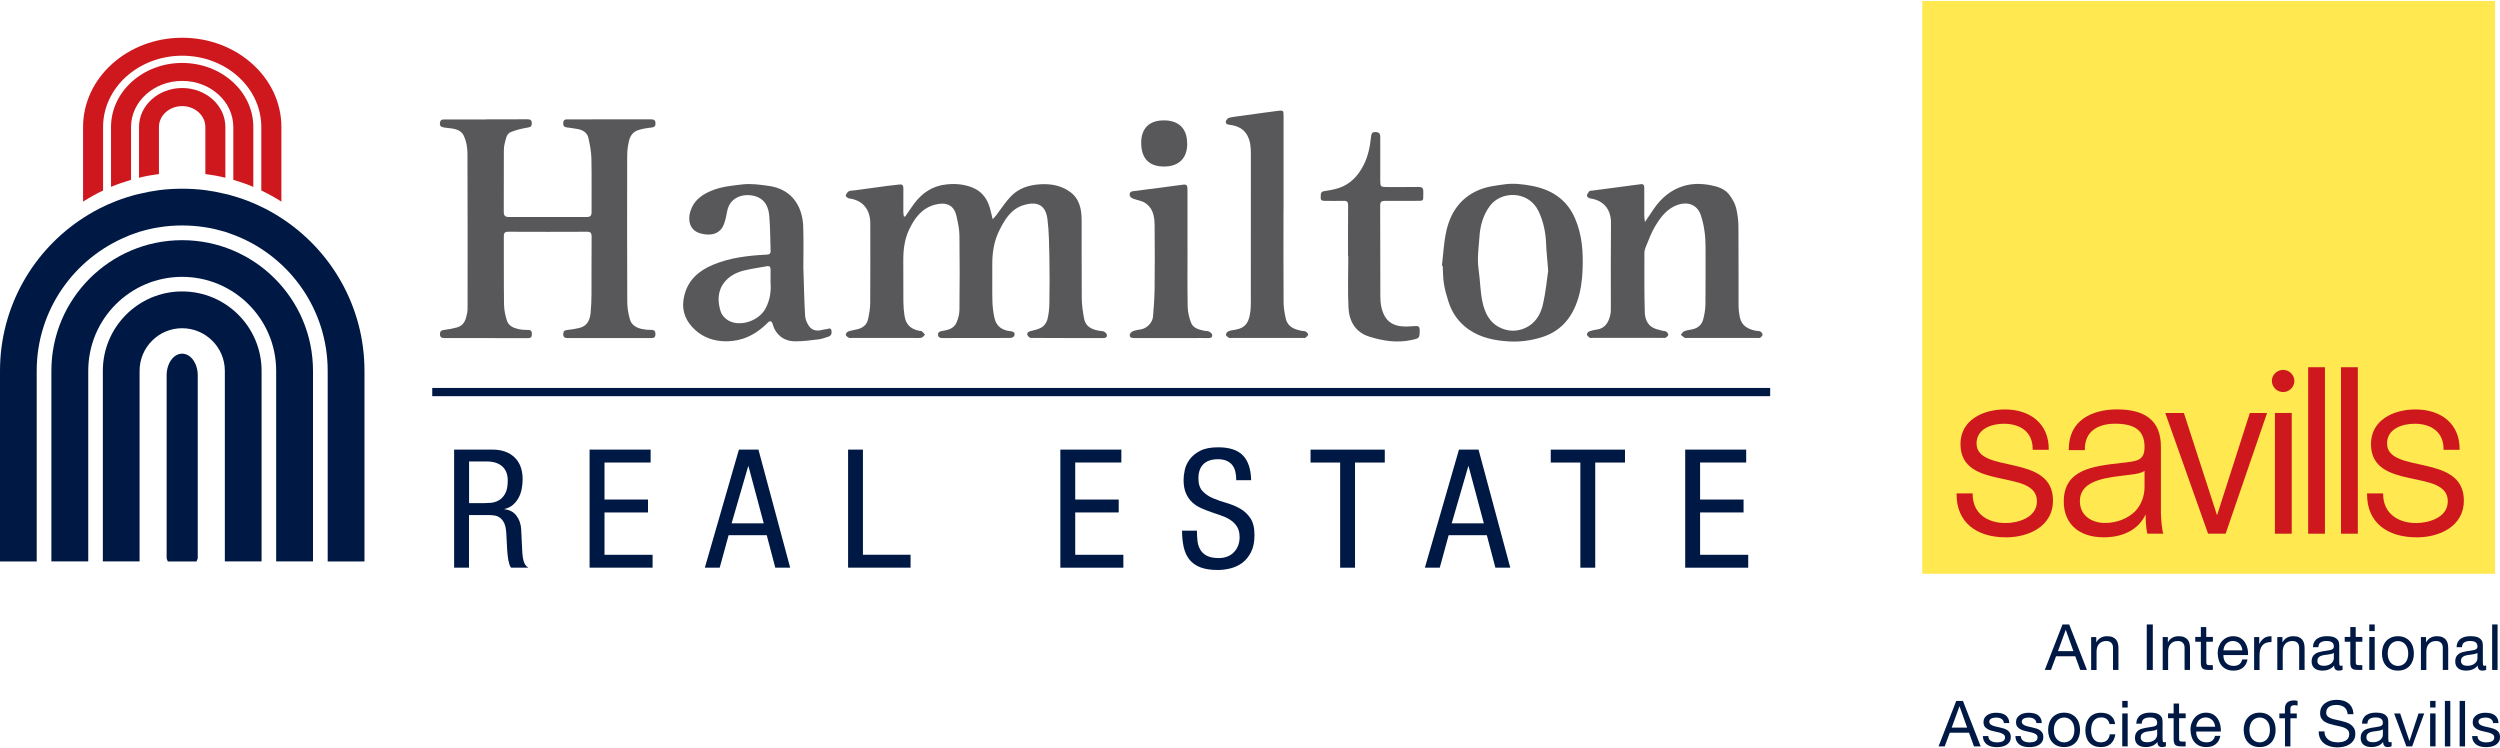
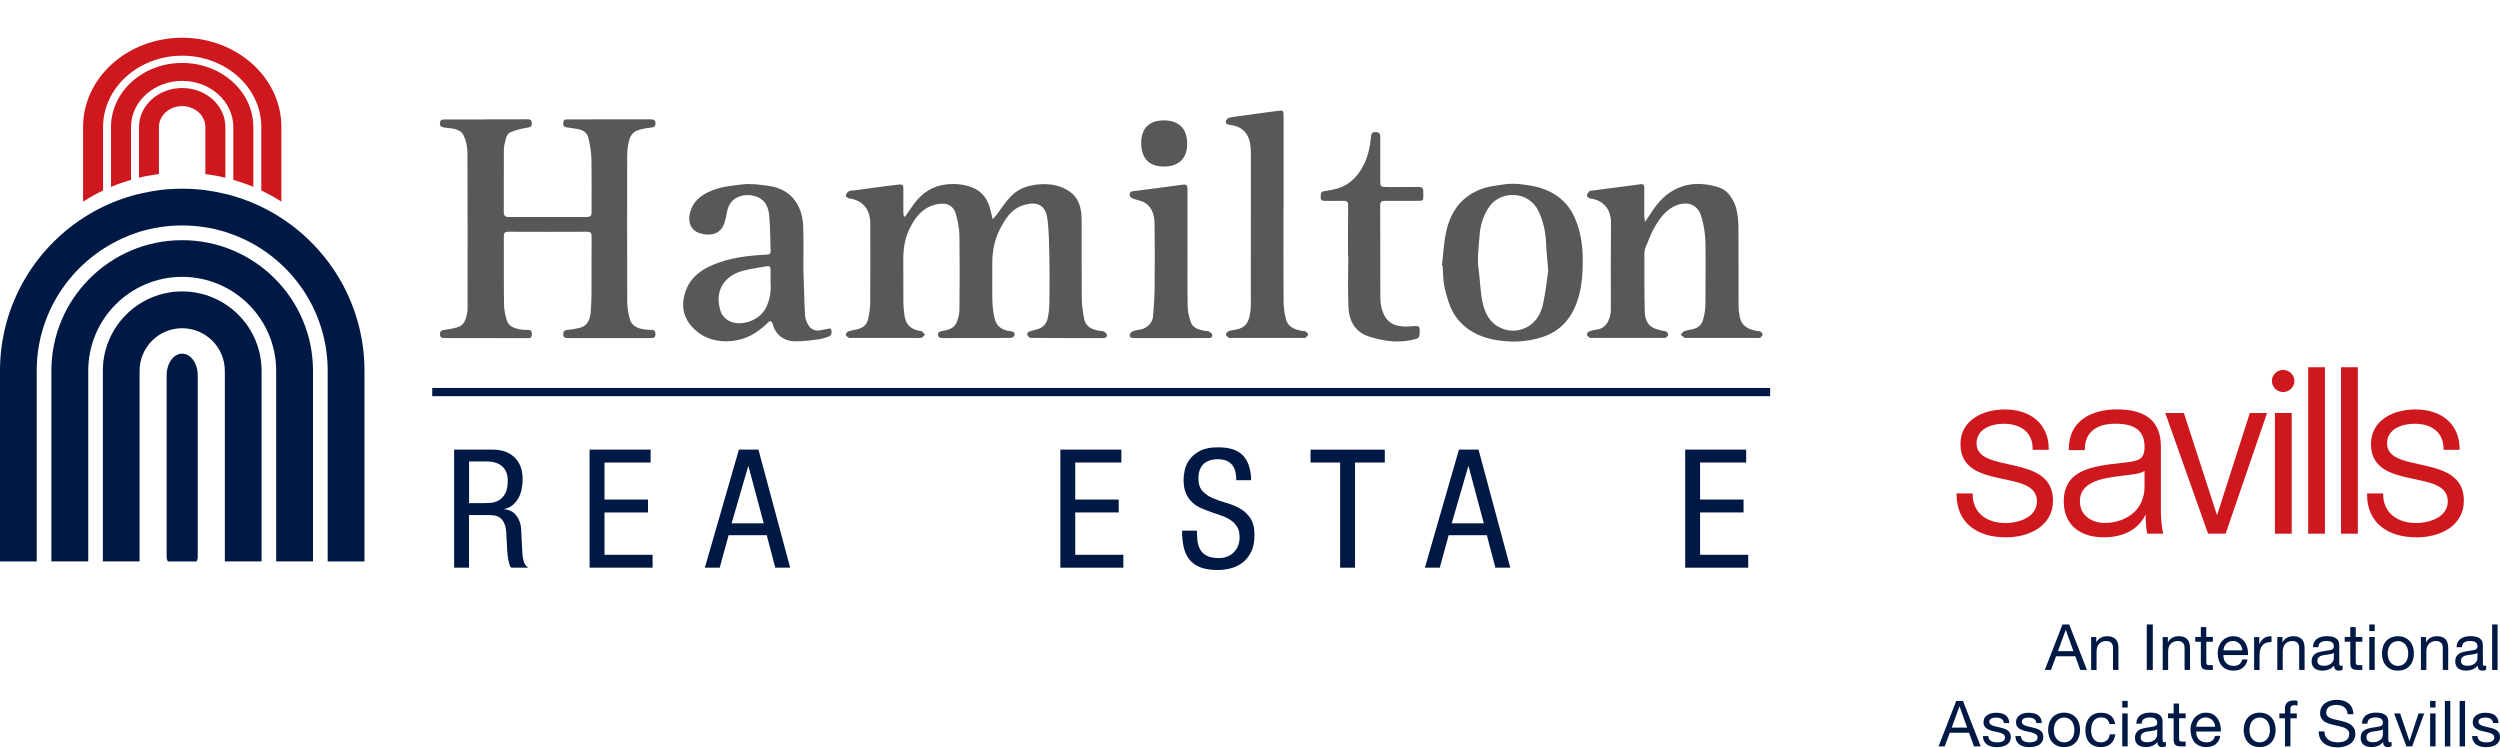
<svg xmlns="http://www.w3.org/2000/svg" id="Layer_2" viewBox="0 0 608.22 181.6" width="608" height="182">
  <defs>
    <style>.cls-1{fill:#001844;}.cls-2{fill:#ffe850;}.cls-3{fill:#ce181e;}.cls-4{fill:#58585a;fill-rule:evenodd;}</style>
  </defs>
  <g id="Layer_1-2">
-     <rect class="cls-2" x="467.66" width="139.36" height="139.36" />
    <path class="cls-3" d="m487.97,130.49c-7.12,0-11.96-3.65-11.96-10.43v-.26h3.91v.17c0,4.44,3.21,7.05,8.08,7.05,2.61,0,7.56-1.13,7.56-5.3,0-8.09-18.6-2.35-18.6-13.91,0-5.82,5.43-8.43,10.81-8.43,6.35,0,10.66,3.65,10.66,9.56v.26h-3.91v-.26c0-3.82-2.69-6.08-7.04-6.08-3.04,0-6.61,1.3-6.61,4.78,0,7.56,18.6,2.26,18.6,13.91,0,6.17-5.77,8.95-11.51,8.95Z" />
    <path class="cls-3" d="m522.43,129.61c-.43-1.56-.43-4.69-.43-4.69-1.48,3.22-4.87,5.57-10.17,5.57-6.09,0-9.74-3.31-9.74-8.7,0-7.82,7.04-8.6,13.91-9.38l1.48-.17c2.78-.35,4.26-.7,4.26-3.74,0-3.91-2.26-5.65-7.13-5.65-4.09,0-7.39,1.74-7.39,6.17v.26h-3.91v-.26c0-6.87,5.48-9.65,11.74-9.65,6.78,0,10.67,2.7,10.67,9.04v15.99c0,1.39.25,4.35.59,5.21h-3.88Zm-.69-15.3c-.61.52-2.09.78-2.87.87l-2.78.35c-5.22.61-10.08,1.66-10.08,6.17,0,3.74,3.21,5.3,6.08,5.3s5.56-1.04,7.39-2.87c1.48-1.56,2.26-3.65,2.26-5.91v-3.91Z" />
    <polygon class="cls-3" points="541.47 129.61 537.2 129.61 526.78 100.24 531.31 100.24 539.38 125.13 547.36 100.24 551.2 100.24 551.55 100.24 541.47 129.61" />
    <path class="cls-3" d="m558.2,92.5c0-1.55-1.28-2.74-2.74-2.74s-2.74,1.19-2.74,2.65c0,1.55,1.28,2.74,2.74,2.74s2.74-1.18,2.74-2.74v.09Z" />
    <polygon class="cls-3" points="553.46 129.61 553.46 100.24 557.29 100.24 557.55 100.24 557.55 129.61 553.46 129.61" />
    <polygon class="cls-3" points="561.55 129.61 561.55 89.11 565.37 89.11 565.63 89.11 565.63 129.61 561.55 129.61" />
    <polygon class="cls-3" points="569.54 129.61 569.54 89.11 573.37 89.11 573.63 89.11 573.63 129.61 569.54 129.61" />
    <path class="cls-3" d="m587.93,130.49c-7.21,0-12.05-3.65-12.05-10.43v-.26h3.91v.17c0,4.44,3.3,7.05,8.08,7.05,2.61,0,7.65-1.13,7.65-5.3,0-8.09-18.69-2.35-18.69-13.91,0-5.82,5.43-8.43,10.81-8.43,6.43,0,10.75,3.65,10.75,9.56v.26h-3.91v-.26c0-3.82-2.7-6.08-7.04-6.08-3.13,0-6.7,1.3-6.7,4.78,0,7.56,18.69,2.26,18.69,13.91,0,6.17-5.77,8.95-11.5,8.95Z" />
    <path class="cls-3" d="m25.08,30.66c0-9.57,8.62-17.34,19.25-17.34s19.24,7.77,19.24,17.34v15.45c1.7.81,3.32,1.71,4.89,2.71v-18.15c0-11.99-10.81-21.72-24.13-21.72s-24.12,9.73-24.12,21.72v18.15c1.56-.99,3.18-1.9,4.87-2.71v-15.45Z" />
    <path class="cls-3" d="m44.33,21.18c-5.8,0-10.51,4.25-10.51,9.47v12.36c1.59-.4,3.19-.69,4.85-.9v-11.46c0-2.79,2.54-5.07,5.65-5.07s5.64,2.29,5.64,5.07v11.46c1.66.21,3.28.5,4.87.9v-12.36c0-5.22-4.71-9.47-10.51-9.47Z" />
    <path class="cls-3" d="m61.63,30.66c0-8.6-7.75-15.58-17.31-15.58s-17.31,6.99-17.31,15.58h0v14.57c1.57-.66,3.19-1.22,4.87-1.71v-12.86h0c0-6.18,5.57-11.21,12.44-11.21s12.44,5.02,12.44,11.21h0v12.86c1.67.49,3.3,1.05,4.87,1.71v-14.57h0Z" />
    <path class="cls-1" d="m44.31,70.67c-10.63,0-19.29,8.65-19.29,19.31v46.37h8.94v-46.37c0-5.72,4.65-10.36,10.35-10.36s10.39,4.64,10.39,10.36v46.37h8.94v-46.37c0-10.67-8.67-19.31-19.33-19.31Z" />
    <path class="cls-1" d="m44.31,58.2c-17.53,0-31.81,14.23-31.81,31.78h0v46.37h8.97v-46.37h0c0-12.63,10.23-22.86,22.84-22.86s22.88,10.24,22.88,22.86h0v46.37h8.96v-46.37h0c0-17.56-14.27-31.78-31.85-31.78Z" />
    <path class="cls-1" d="m68.22,52.67c-1.55-.99-3.16-1.91-4.83-2.68-.63-.3-1.25-.6-1.92-.87-1.57-.67-3.17-1.22-4.81-1.69-.63-.21-1.27-.37-1.91-.5-1.58-.38-3.17-.69-4.82-.91-1.84-.23-3.72-.34-5.62-.34s-3.73.11-5.58.34c-1.64.22-3.24.53-4.82.91-.65.14-1.27.29-1.93.5-1.63.47-3.24,1.02-4.79,1.69-.69.27-1.3.56-1.94.87-1.67.77-3.27,1.69-4.82,2.68C8.16,60.54,0,74.32,0,89.99v46.37h8.93v-46.37c0-14.82,9.15-27.5,22.12-32.77.29-.16.59-.25.93-.38.64-.25,1.28-.45,1.93-.68,1.58-.46,3.18-.86,4.82-1.1,1.83-.3,3.71-.44,5.58-.44s3.79.14,5.62.44c1.65.24,3.24.64,4.82,1.1.64.23,1.28.43,1.91.68.31.13.67.22.99.38,12.94,5.26,22.07,17.94,22.07,32.77v46.37h8.95v-46.37c0-15.67-8.16-29.45-20.45-37.32Z" />
    <path class="cls-1" d="m48.11,135.46v-44.37c0-2.92-1.7-5.28-3.8-5.28s-3.77,2.36-3.77,5.28v44.37c0,.36.23.56.26.9h7.03c.06-.33.28-.54.28-.9Z" />
    <path class="cls-4" d="m288.83,34.67c.05,3.68-2.14,5.56-5.47,5.61-3.74.06-5.64-1.9-5.72-5.54-.08-3.74,1.95-5.69,5.52-5.69s5.66,1.96,5.66,5.61" />
    <path class="cls-4" d="m118.29,28.8c3.34,0,6.68.02,10.02-.02.79,0,1.07.27,1.07,1.01,0,.69-.27.89-.98,1.01-1.39.23-2.8.56-4.1,1.09-1.2.49-1.24,1.84-1.54,2.92-.15.56-.18,1.16-.18,1.75-.01,4.91.01,9.82-.02,14.73,0,.95.32,1.27,1.24,1.27,6.32-.02,12.64-.02,18.96,0,.84,0,1.16-.31,1.16-1.16-.02-4.35.05-8.71-.04-13.06-.04-1.67-.36-3.36-.73-5-.29-1.31-1.34-1.95-2.62-2.18-.9-.16-1.8-.3-2.71-.41-.57-.07-.81-.37-.8-.91,0-.53.11-1,.78-1.02.23,0,.46-.01.69-.01,6.61,0,13.23,0,19.84-.01.72,0,1.12.17,1.14.96.02.76-.33.98-1.07,1.05-1.07.11-2.14.29-3.16.62-1.89.62-2.23,2.33-2.49,4-.15.96-.17,1.95-.17,2.93-.01,11.59-.03,23.18.02,34.77,0,1.45.25,2.95.65,4.35.38,1.36,1.58,2.05,2.93,2.33.76.16,1.55.23,2.33.22.79,0,.94.42.95,1.05,0,.65-.29.94-.96.94-2.33-.02-4.65,0-6.97,0-4.42,0-8.84,0-13.26,0-.68,0-1.27-.06-1.25-.96.02-.62.24-.94.92-1.01,1.03-.1,2.07-.26,3.07-.51,1.88-.48,2.51-1.96,2.68-3.69.14-1.5.2-3,.21-4.5.02-4.68-.01-9.36.03-14.04,0-.85-.24-1.16-1.11-1.16-6.38.03-12.77.03-19.15,0-.87,0-1.11.31-1.1,1.15.03,5.53-.03,11.07.05,16.6.02,1.29.31,2.6.69,3.83.41,1.32,1.61,1.84,2.86,2.11.76.16,1.56.22,2.34.2.76-.01.87.42.88.99.02.6-.13,1-.87,1-6.81-.01-13.62-.01-20.43-.01-.65,0-1.07-.22-1.06-.96,0-.69.32-.95,1.01-1.02,1.06-.12,2.11-.34,3.14-.61,1.8-.47,2.17-2.01,2.47-3.54.12-.6.1-1.24.1-1.86,0-12.31.03-24.62-.03-36.93,0-1.43-.27-2.98-.87-4.26-.88-1.9-2.96-1.77-4.72-2.03-.95-.14-1.24-.45-1.07-1.31.15-.74.71-.66,1.23-.66,3.05,0,6.09,0,9.14,0h.88Z" />
    <path class="cls-4" d="m220.19,52.5c.73-1.06,1.43-2.14,2.2-3.17,1.95-2.63,4.45-4.32,7.8-4.69,2.22-.25,4.36-.06,6.42.77,1.99.8,3.3,2.32,4.01,4.31.37,1.03.56,2.11.89,3.39.35-.4.64-.69.9-1.03,1.19-1.55,2.24-3.24,3.6-4.62,1.85-1.88,4.27-2.67,6.91-2.85,2.62-.18,5.09.23,7.26,1.73,2.44,1.68,2.96,4.27,2.97,7.01.03,6.35-.03,12.7.03,19.05.02,1.65.27,3.32.58,4.95.37,1.93,1.92,2.58,3.65,2.89.38.07.82.03,1.15.19.31.15.67.48.73.79.1.53-.26.8-.84.8-5.89-.01-11.79,0-17.68-.04-.28,0-.7-.4-.81-.7-.18-.52.17-.79.71-.94.97-.26,2.01-.45,2.83-.97.62-.4,1.15-1.2,1.33-1.93.32-1.29.46-2.65.47-3.98.06-3.77.08-7.53,0-11.29-.06-3.04-.09-6.09-.47-9.09-.43-3.38-2.42-4.44-5.82-3.4-3.06.93-4.59,3.53-5.91,6.2-1.34,2.7-1.73,5.59-1.69,8.57.04,2.88-.05,5.76.03,8.64.04,1.37.21,2.74.51,4.07.46,2.05,1.94,3.01,3.96,3.2.78.07,1.12.46.83,1.15-.12.26-.65.48-1,.48-4.78.03-9.56.02-14.34.02h-2.16c-.55,0-.99-.15-1.03-.79-.04-.65.42-.82.94-.91,1.45-.24,2.92-.57,3.56-2.06.42-.96.7-2.07.71-3.11.07-6.02.08-12.05,0-18.07-.02-1.61-.38-3.23-.74-4.81-.67-2.92-2.88-3.34-5.33-2.66-3.13.88-4.85,3.25-6.16,6.01-1.14,2.39-1.44,4.93-1.43,7.54.03,3.34-.01,6.68.02,10.02.01,1.11.1,2.22.26,3.32.31,2.16,1.42,3.3,3.56,3.76.22.04.51,0,.67.12.29.23.52.54.77.82-.3.27-.57.71-.9.76-.77.11-1.57.03-2.35.03h-14.53c-.26,0-.57.08-.77-.04-.3-.17-.7-.46-.72-.73-.02-.26.32-.71.6-.8.74-.26,1.52-.35,2.28-.55,1.3-.33,2.26-1.1,2.54-2.44.27-1.26.51-2.57.52-3.86.05-6.48.03-12.96.02-19.45,0-3.28-1.74-5.62-5.14-6.06-.32-.04-.87-.51-.83-.67.09-.4.38-.87.74-1.07.4-.22.95-.16,1.43-.23,2.69-.37,5.37-.74,8.06-1.1.97-.13,1.95-.22,2.92-.33.74-.08.87.39.87.98,0,1.9-.02,3.8-.01,5.69,0,.37.08.74.12,1.11.09.01.19.02.28.03" />
    <path class="cls-4" d="m400.18,53.8c.87-1.28,1.54-2.3,2.23-3.31,1.77-2.54,4.04-4.48,7-5.42,2.2-.7,4.47-.68,6.75-.25,1.8.35,3.52.9,4.64,2.43.68.93,1.29,2,1.57,3.09.38,1.51.56,3.1.57,4.66.06,6.35,0,12.7.03,19.05,0,.94.11,1.9.29,2.83.43,2.19,2.07,3.02,4.06,3.38.32.06.7,0,.96.16.25.15.54.52.53.77-.01.27-.33.56-.58.76-.12.1-.38.03-.57.03-5.76,0-11.53,0-17.28,0-.16,0-.37.06-.49-.02-.34-.21-.66-.48-.98-.73.27-.3.49-.74.82-.87.67-.26,1.39-.34,2.1-.5,1.29-.29,2.19-1.1,2.52-2.34.32-1.18.54-2.43.56-3.65.06-4.65.02-9.3.03-13.95,0-2.66-.31-5.27-1.16-7.82-.87-2.58-3.2-3.3-5.53-2.53-2.64.88-4.24,3.01-5.59,5.26-.94,1.57-1.56,3.34-2.28,5.05-.2.47-.32,1.01-.32,1.52,0,4.75-.04,9.49.09,14.24.04,1.49.5,3.03,1.98,3.84.69.38,1.52.52,2.3.75.31.09.7.04.94.21.25.17.53.55.5.8-.03.26-.39.52-.66.7-.14.09-.38.03-.58.03h-17.28c-.19,0-.45.07-.58-.03-.28-.21-.64-.48-.7-.78-.04-.22.29-.67.54-.76.64-.24,1.32-.38,1.99-.48,2.04-.29,2.88-2.03,3.2-3.73.11-.57.1-1.17.1-1.76,0-6.81-.04-13.62.03-20.43.03-3.16-1.68-5.51-5.1-5.96-.29-.04-.78-.45-.76-.66.04-.39.33-.78.6-1.1.11-.14.43-.11.66-.14,3.95-.52,7.9-1.02,11.84-1.56.82-.11.86.4.86.95,0,2.26-.02,4.52,0,6.78,0,.38.09.77.17,1.45" />
    <path class="cls-4" d="m195.44,64.62c.15,4.67.22,8.31.43,11.93.05.86.43,1.8.93,2.52.67.97,1.75,1.3,2.95,1.02.44-.1.9-.2,1.35-.25.43-.05,1.02-.47,1.18.34.13.67-.02,1.27-.76,1.5-.81.26-1.62.56-2.45.66-1.85.23-3.71.47-5.56.47-2.24,0-4.04-.97-5.11-3.04-.19-.37-.28-.79-.42-1.19-.27-.75-.65-.86-1.2-.3-1.75,1.77-3.78,3.18-6.13,3.92-1.53.48-3.23.68-4.83.58-2.88-.18-5.45-1.29-7.44-3.48-1.97-2.17-2.6-4.66-1.92-7.52.9-3.87,3.49-6.11,6.99-7.59,4.16-1.75,8.56-2.24,13-2.47.69-.04,1.05-.17,1.03-.92-.1-2.81-.08-5.63-.32-8.42-.15-1.89-.8-3.73-2.69-4.6-2.56-1.18-6.88-.62-7.58,3.48-.17,1-.39,2-.73,2.95-.9,2.55-3.29,3.04-5.78,2.34-3.1-.88-3.14-4.07-2.02-6.39.98-2.04,2.79-3.21,4.84-4.04,2.36-.96,4.84-1.18,7.35-1.48,2.23-.26,4.37.06,6.51.36,2.6.37,4.97,1.53,6.51,3.79,1.22,1.79,1.77,3.9,1.84,6.02.13,3.63.04,7.26.04,9.85m-7.98,3.9c0-1.37.02-2.32,0-3.27-.01-.53-.23-.88-.86-.76-1.89.35-3.81.6-5.67,1.07-1.75.44-3.38,1.25-4.57,2.68-1.84,2.2-1.83,4.74-1.03,7.3.23.72.83,1.43,1.45,1.89,2.71,2.02,7.67.6,9.42-2.59,1.16-2.12,1.43-4.38,1.25-6.32" />
    <path class="cls-4" d="m350.8,64.41c.33-2.75.45-5.54,1.03-8.23,1-4.62,3.4-8.27,7.98-10.2,1.99-.84,4.07-1.06,6.17-1.36,2.22-.32,4.4-.05,6.52.33,4.79.86,8.63,3.21,10.67,7.91,1.75,4.03,2.03,8.25,1.85,12.57-.11,2.67-.46,5.28-1.35,7.79-1.52,4.29-4.3,7.31-8.76,8.65-2.56.77-5.18,1.12-7.83.96-3.45-.2-6.79-.87-9.72-2.88-2.52-1.74-4.16-4.12-5.04-7.02-.42-1.37-.82-2.76-1.04-4.17-.22-1.41-.2-2.87-.29-4.3-.07-.01-.13-.03-.2-.04m25.86,1.14c-.21-2.72-.43-4.57-.5-6.42-.1-2.81-.64-5.49-1.87-8.04-2.4-4.98-9.06-4.97-11.82-1.22-1.64,2.23-2.36,4.81-2.53,7.51-.17,2.62-.6,5.23-.21,7.89.38,2.61.39,5.29.93,7.86.56,2.68,1.7,5.18,4.47,6.42,1.95.88,3.93.88,5.87.04,2.53-1.1,3.82-3.32,4.39-5.8.69-2.97.95-6.03,1.28-8.23" />
    <path class="cls-4" d="m312.26,50.64c0,7.53-.03,15.05.02,22.58,0,1.35.23,2.72.53,4.04.47,2.08,2.16,2.68,4,3.01.29.05.63.02.86.16.26.17.62.52.59.73-.06.3-.4.59-.68.79-.16.11-.45.03-.67.03-5.73,0-11.45,0-17.18,0-.26,0-.57.08-.77-.04-.29-.17-.69-.47-.71-.74-.02-.27.31-.71.6-.83.53-.23,1.13-.29,1.71-.39,2.71-.49,3.34-2.05,3.65-4.52.15-1.23.1-2.48.1-3.72,0-11.59,0-23.17.01-34.76,0-1.53-.15-3.01-.91-4.35-.92-1.62-2.46-2.27-4.22-2.49-.54-.07-1.06-.21-.95-.83.06-.35.46-.81.78-.89,1.01-.25,2.05-.34,3.09-.49,2.94-.41,5.88-.83,8.83-1.2,1.28-.16,1.34-.05,1.34,1.23,0,7.56,0,15.12,0,22.68h0Z" />
    <path class="cls-4" d="m327.96,62.09c0-4.12-.02-8.25.02-12.37,0-.82-.25-1.11-1.06-1.09-1.54.04-3.08.01-4.62,0-.52,0-1.03-.05-.98-.77.04-.64-.21-1.42.84-1.59,1.16-.18,2.33-.37,3.44-.72,2.87-.91,4.78-2.96,6.12-5.57,1.12-2.17,1.59-4.54,1.84-6.94.07-.71.21-1.16,1.09-1.15.86.02,1.16.38,1.15,1.19-.02,3.53,0,7.07,0,10.61,0,1.46.12,1.58,1.55,1.58,2.58,0,5.17.02,7.76-.02.85-.01,1.19.29,1.16,1.14-.08,2.47.43,2.23-2.25,2.24-2.36,0-4.71.02-7.07,0-.86-.01-1.18.25-1.17,1.19.04,7.33,0,14.66.04,21.99,0,1.69.22,3.38,1.09,4.91.81,1.42,2.12,2.15,3.63,2.38,1.21.19,2.48.09,3.71,0,.79-.06,1.14.08,1.14.95,0,2.01-.04,2.02-2.05,2.45-3.51.75-6.92.2-10.23-.84-3.32-1.04-4.88-3.72-5.04-7-.21-4.18-.05-8.38-.05-12.57h-.05Z" />
    <path class="cls-4" d="m288.91,60.27c0,4.71-.05,9.43.04,14.14.02,1.27.35,2.59.79,3.8.52,1.41,1.92,1.75,3.26,2.03.38.08.82.03,1.15.19.31.15.69.46.75.76.1.51-.21.84-.81.83-1.21-.03-2.42-.01-3.64-.01-4.81,0-9.62,0-14.43,0-.6,0-1.22-.02-1.16-.8.03-.32.45-.75.79-.88.66-.25,1.4-.32,2.1-.47,1.38-.3,2.66-1.68,2.77-3.08.17-2.24.36-4.49.38-6.74.06-5.17.06-10.34,0-15.51-.02-2.1-.38-4.19-2.35-5.42-.85-.53-1.95-.65-2.91-1.03-.32-.13-.74-.44-.79-.73-.09-.51.06-.98.8-1.07,4.02-.49,8.03-1.04,12.05-1.57.98-.13,1.2.08,1.2,1.13,0,4.81,0,9.62,0,14.43h0Z" />
    <path class="cls-1" d="m110.5,109.15h9.29c2.28,0,4.08.63,5.39,1.89,1.31,1.26,1.97,3.03,1.97,5.31,0,.78-.07,1.56-.22,2.33-.15.78-.39,1.49-.74,2.15-.35.66-.8,1.23-1.36,1.73-.56.5-1.25.84-2.08,1.03v.08c1.25.13,2.22.66,2.9,1.57.68.91,1.06,1.98,1.14,3.22l.24,4.91c.03.81.08,1.46.16,1.97.08.51.19.93.32,1.27.13.34.29.6.46.79.17.19.37.35.58.48h-4.2c-.16-.16-.29-.4-.39-.72-.1-.32-.2-.68-.28-1.07-.08-.39-.14-.79-.18-1.21-.04-.41-.07-.8-.1-1.15l-.24-4.47c-.08-.99-.26-1.76-.54-2.31-.28-.55-.62-.97-1.03-1.25-.4-.28-.84-.46-1.31-.52-.47-.07-.93-.1-1.39-.1h-4.79v12.79h-3.62v-28.72Zm3.62,13.03h3.5c.51,0,1.11-.03,1.79-.08.68-.06,1.33-.26,1.95-.61.62-.35,1.13-.9,1.55-1.65.42-.75.62-1.82.62-3.22s-.44-2.57-1.33-3.38c-.89-.8-2.17-1.21-3.86-1.21h-4.22v10.14Z" />
    <path class="cls-1" d="m143.45,109.15h14.84v3.14h-11.22v9.01h10.58v3.14h-10.58v10.3h11.7v3.14h-15.33v-28.72Z" />
    <path class="cls-1" d="m179.77,109.15h4.75l7.72,28.72h-3.62l-2.08-7.89h-9.28l-2.16,7.89h-3.62l8.29-28.72Zm-1.78,17.94h7.82l-3.71-13.88h-.08l-4.03,13.88Z" />
-     <path class="cls-1" d="m206.32,109.15h3.62v25.58h11.59v3.14h-15.2v-28.72Z" />
    <path class="cls-1" d="m257.97,109.15h14.84v3.14h-11.22v9.01h10.58v3.14h-10.58v10.3h11.71v3.14h-15.33v-28.72Z" />
    <path class="cls-1" d="m300.77,116.6c0-.75-.07-1.44-.22-2.07-.15-.63-.4-1.17-.74-1.61-.35-.44-.81-.79-1.39-1.05-.58-.25-1.28-.38-2.11-.38-1.53,0-2.71.4-3.52,1.19-.82.79-1.23,1.95-1.23,3.48,0,1.34.34,2.37,1.01,3.09.67.73,1.52,1.3,2.53,1.73,1.01.43,2.1.81,3.28,1.15,1.18.34,2.27.78,3.28,1.35,1.01.56,1.85,1.34,2.53,2.33.67.99,1.01,2.36,1.01,4.1s-.27,3.04-.82,4.14c-.55,1.1-1.25,1.97-2.11,2.62-.86.64-1.82,1.1-2.88,1.37-1.06.27-2.1.4-3.12.4-1.69,0-3.09-.21-4.21-.64-1.11-.43-2-1.05-2.65-1.85-.65-.8-1.12-1.8-1.41-3-.28-1.19-.42-2.55-.42-4.08h3.62c0,.81.04,1.6.12,2.39.08.79.29,1.51.65,2.15.35.64.88,1.16,1.61,1.55.72.39,1.73.58,3.02.58.7,0,1.35-.12,1.97-.36.62-.24,1.15-.58,1.59-1.03.44-.44.79-.97,1.04-1.59.25-.62.38-1.31.38-2.09,0-1.02-.2-1.85-.58-2.49-.39-.64-.9-1.19-1.54-1.63-.63-.44-1.36-.8-2.18-1.09-.82-.28-1.66-.57-2.51-.87-.85-.29-1.69-.62-2.51-.98-.82-.36-1.55-.83-2.18-1.41-.63-.58-1.15-1.31-1.54-2.19-.39-.88-.59-1.98-.59-3.3,0-.67.09-1.45.28-2.36.19-.9.58-1.76,1.18-2.59.6-.83,1.46-1.54,2.56-2.11,1.1-.58,2.56-.86,4.38-.86,2.76,0,4.78.66,6.05,1.99,1.27,1.33,1.93,3.33,1.99,6.01h-3.62Z" />
    <path class="cls-1" d="m329.66,137.88h-3.62v-25.58h-7.2v-3.14h18.06v3.14h-7.24v25.58Z" />
    <path class="cls-1" d="m354.96,109.15h4.75l7.72,28.72h-3.62l-2.08-7.89h-9.29l-2.16,7.89h-3.62l8.29-28.72Zm-1.78,17.94h7.82l-3.71-13.88h-.08l-4.03,13.88Z" />
-     <path class="cls-1" d="m388.1,137.88h-3.62v-25.58h-7.2v-3.14h18.06v3.14h-7.24v25.58Z" />
    <path class="cls-1" d="m409.99,109.15h14.84v3.14h-11.22v9.01h10.58v3.14h-10.58v10.3h11.71v3.14h-15.33v-28.72Z" />
    <path class="cls-1" d="m503.41,151.69l4.32,11.07h-1.63l-1.21-3.33h-4.68l-1.24,3.33h-1.5l4.31-11.07h1.63Zm1.02,6.49l-1.84-5.16h-.03l-1.88,5.16h3.75Z" />
    <path class="cls-1" d="m510,154.74v1.27h.03c.55-.97,1.42-1.46,2.6-1.46.53,0,.97.07,1.32.22s.64.35.85.6.37.57.46.92.13.75.13,1.19v5.27h-1.32v-5.42c0-.5-.14-.89-.43-1.18-.29-.29-.69-.43-1.19-.43-.4,0-.75.06-1.05.19s-.54.3-.74.53c-.2.23-.34.49-.44.8-.1.31-.15.64-.15,1v4.53h-1.32v-8.01h1.24Z" />
    <path class="cls-1" d="m523.75,151.69v11.07h-1.47v-11.07h1.47Z" />
    <path class="cls-1" d="m527.41,154.74v1.27h.03c.55-.97,1.42-1.46,2.6-1.46.53,0,.97.07,1.32.22s.64.35.85.6.37.57.46.92.13.75.13,1.19v5.27h-1.32v-5.42c0-.5-.14-.89-.43-1.18-.29-.29-.69-.43-1.19-.43-.4,0-.75.06-1.05.19s-.54.3-.74.53c-.2.23-.34.49-.44.8-.1.31-.15.64-.15,1v4.53h-1.32v-8.01h1.24Z" />
    <path class="cls-1" d="m538.37,154.74v1.16h-1.6v4.98c0,.15.01.28.04.37.03.09.08.17.15.22.07.05.17.09.3.1.13.02.3.02.5.02h.6v1.16h-1.01c-.34,0-.63-.02-.88-.07s-.44-.13-.59-.26c-.15-.12-.26-.3-.33-.53-.07-.23-.11-.53-.11-.9v-5.1h-1.36v-1.16h1.36v-2.4h1.32v2.4h1.6Z" />
    <path class="cls-1" d="m545.65,162.24c-.6.46-1.35.68-2.26.68-.64,0-1.2-.1-1.67-.31-.47-.21-.87-.5-1.19-.87-.32-.37-.56-.82-.72-1.33s-.25-1.08-.27-1.69c0-.61.09-1.17.28-1.67.19-.51.45-.95.78-1.32.33-.37.73-.66,1.19-.87.46-.21.96-.31,1.51-.31.71,0,1.3.15,1.78.44.47.29.85.67,1.13,1.12s.48.95.59,1.49c.11.54.15,1.05.13,1.53h-6c-.01.35.03.68.12,1,.09.32.24.59.45.84.21.24.47.44.79.58.32.14.7.22,1.13.22.56,0,1.02-.13,1.37-.39s.59-.65.71-1.18h1.3c-.18.9-.56,1.58-1.16,2.03Zm-.32-5.15c-.12-.28-.28-.52-.48-.72-.2-.2-.44-.36-.71-.48-.27-.12-.58-.18-.91-.18s-.65.06-.92.18c-.27.12-.51.28-.71.49-.2.21-.35.45-.46.72-.11.27-.18.57-.2.88h4.6c-.02-.31-.09-.6-.21-.88Z" />
    <path class="cls-1" d="m549.65,154.74v1.69h.03c.32-.65.71-1.13,1.18-1.44s1.05-.45,1.77-.43v1.4c-.53,0-.98.07-1.35.22-.37.14-.67.36-.9.64-.23.28-.39.62-.5,1.02-.1.4-.16.85-.16,1.37v3.56h-1.32v-8.01h1.24Z" />
    <path class="cls-1" d="m555.29,154.74v1.27h.03c.55-.97,1.42-1.46,2.6-1.46.53,0,.97.07,1.32.22s.64.35.85.6.37.57.46.92.13.75.13,1.19v5.27h-1.32v-5.42c0-.5-.14-.89-.43-1.18-.29-.29-.69-.43-1.19-.43-.4,0-.75.06-1.05.19s-.54.3-.74.53c-.2.23-.34.49-.44.8-.1.31-.15.64-.15,1v4.53h-1.32v-8.01h1.24Z" />
    <path class="cls-1" d="m569.92,162.72c-.23.13-.54.2-.95.2-.34,0-.61-.1-.81-.29-.2-.19-.3-.5-.3-.94-.36.43-.78.75-1.26.94s-1,.29-1.56.29c-.36,0-.71-.04-1.03-.12s-.61-.21-.84-.39c-.24-.18-.43-.41-.57-.69s-.21-.63-.21-1.03c0-.45.08-.83.23-1.12.16-.29.36-.52.61-.71.25-.18.54-.32.87-.41.33-.09.66-.17,1-.23.36-.07.71-.13,1.03-.16.33-.04.61-.09.86-.15.25-.07.44-.17.59-.29.14-.13.22-.32.22-.57,0-.29-.05-.52-.16-.7s-.25-.31-.42-.4c-.17-.09-.36-.15-.57-.19-.21-.03-.42-.05-.63-.05-.56,0-1.02.11-1.39.32s-.57.61-.6,1.2h-1.32c.02-.5.12-.91.31-1.26.19-.34.43-.62.74-.83.31-.21.66-.36,1.06-.46.4-.09.82-.14,1.28-.14.36,0,.72.03,1.08.08s.68.16.97.32c.29.16.52.38.7.67.18.29.26.67.26,1.13v4.11c0,.31.02.54.05.68.04.14.16.22.36.22.11,0,.25-.02.4-.06v1.02Zm-2.14-4.11c-.17.12-.38.21-.65.27s-.55.1-.84.14c-.29.04-.59.08-.89.12-.3.05-.57.12-.81.22-.24.1-.43.25-.58.44-.15.19-.22.45-.22.78,0,.22.04.4.13.55.09.15.2.27.34.36.14.09.3.16.49.2.19.04.38.06.59.06.43,0,.81-.06,1.12-.18.31-.12.56-.27.76-.45.2-.18.34-.38.43-.59.09-.21.14-.41.14-.59v-1.34Z" />
    <path class="cls-1" d="m574.73,154.74v1.16h-1.6v4.98c0,.15.01.28.04.37.03.09.08.17.15.22.07.05.17.09.3.1.13.02.3.02.5.02h.6v1.16h-1.01c-.34,0-.63-.02-.88-.07s-.44-.13-.59-.26c-.15-.12-.26-.3-.33-.53-.07-.23-.11-.53-.11-.9v-5.1h-1.36v-1.16h1.36v-2.4h1.32v2.4h1.6Z" />
    <path class="cls-1" d="m576.42,153.3v-1.61h1.32v1.61h-1.32Zm1.32,1.44v8.01h-1.32v-8.01h1.32Z" />
    <path class="cls-1" d="m579.75,157.1c.17-.51.41-.96.74-1.33.33-.38.74-.67,1.22-.89s1.04-.33,1.67-.33,1.2.11,1.68.33.89.51,1.22.89c.33.38.58.82.74,1.33.17.51.25,1.06.25,1.65s-.08,1.14-.25,1.64-.41.95-.74,1.33c-.33.38-.74.67-1.22.88-.48.21-1.04.32-1.68.32s-1.19-.11-1.67-.32c-.49-.21-.89-.51-1.22-.88-.33-.38-.58-.82-.74-1.33s-.25-1.05-.25-1.64.08-1.14.25-1.65Zm1.34,2.95c.13.38.31.69.54.95.23.25.49.45.8.58.3.13.63.2.97.2s.66-.07.97-.2c.3-.13.57-.33.8-.58.23-.25.41-.57.53-.95.13-.38.19-.81.19-1.29s-.07-.92-.19-1.29c-.13-.38-.31-.69-.53-.95-.23-.26-.49-.45-.8-.59s-.63-.2-.97-.2-.66.07-.97.2-.57.33-.8.59c-.23.26-.41.58-.54.95-.13.38-.19.81-.19,1.29s.06.92.19,1.29Z" />
    <path class="cls-1" d="m590.23,154.74v1.27h.03c.55-.97,1.42-1.46,2.6-1.46.53,0,.97.07,1.32.22s.64.35.85.6.37.57.46.92.13.75.13,1.19v5.27h-1.32v-5.42c0-.5-.14-.89-.43-1.18-.29-.29-.69-.43-1.19-.43-.4,0-.75.06-1.05.19s-.54.3-.74.53c-.2.23-.34.49-.44.8-.1.31-.15.64-.15,1v4.53h-1.32v-8.01h1.24Z" />
    <path class="cls-1" d="m604.86,162.72c-.23.13-.54.2-.95.2-.34,0-.61-.1-.81-.29-.2-.19-.3-.5-.3-.94-.36.43-.78.75-1.26.94s-1,.29-1.56.29c-.36,0-.71-.04-1.03-.12s-.61-.21-.84-.39c-.24-.18-.43-.41-.57-.69s-.21-.63-.21-1.03c0-.45.08-.83.23-1.12.16-.29.36-.52.61-.71.25-.18.54-.32.87-.41.33-.09.66-.17,1-.23.36-.07.71-.13,1.03-.16.33-.04.61-.09.86-.15.25-.07.44-.17.59-.29.14-.13.22-.32.22-.57,0-.29-.05-.52-.16-.7s-.25-.31-.42-.4c-.17-.09-.36-.15-.57-.19-.21-.03-.42-.05-.63-.05-.56,0-1.02.11-1.39.32s-.57.61-.6,1.2h-1.32c.02-.5.12-.91.31-1.26.19-.34.43-.62.74-.83.31-.21.66-.36,1.06-.46.4-.09.82-.14,1.28-.14.36,0,.72.03,1.08.08s.68.16.97.32c.29.16.52.38.7.67.18.29.26.67.26,1.13v4.11c0,.31.02.54.05.68.04.14.16.22.36.22.11,0,.25-.02.4-.06v1.02Zm-2.14-4.11c-.17.12-.38.21-.65.27s-.55.1-.84.14c-.29.04-.59.08-.89.12-.3.05-.57.12-.81.22-.24.1-.43.25-.58.44-.15.19-.22.45-.22.78,0,.22.04.4.13.55.09.15.2.27.34.36.14.09.3.16.49.2.19.04.38.06.59.06.43,0,.81-.06,1.12-.18.31-.12.56-.27.76-.45.2-.18.34-.38.43-.59.09-.21.14-.41.14-.59v-1.34Z" />
    <path class="cls-1" d="m607.63,151.69v11.07h-1.32v-11.07h1.32Z" />
    <path class="cls-1" d="m477.56,170.29l4.32,11.07h-1.63l-1.21-3.33h-4.68l-1.24,3.33h-1.5l4.31-11.07h1.63Zm1.02,6.49l-1.84-5.16h-.03l-1.88,5.16h3.75Z" />
    <path class="cls-1" d="m483.91,179.56c.12.2.29.36.49.48.2.12.43.2.68.26.25.05.51.08.78.08.21,0,.42-.02.65-.05.23-.03.44-.09.63-.17.19-.08.35-.2.47-.36s.19-.36.19-.61c0-.34-.13-.6-.39-.77-.26-.18-.58-.32-.97-.43-.39-.11-.81-.21-1.26-.29-.46-.09-.88-.21-1.26-.37-.39-.16-.71-.38-.97-.67-.26-.29-.39-.69-.39-1.21,0-.4.09-.75.27-1.04.18-.29.41-.52.7-.71.28-.18.6-.32.96-.4.36-.09.71-.13,1.06-.13.45,0,.87.04,1.26.12.38.08.72.21,1.01.4.29.19.53.45.71.77s.28.73.31,1.22h-1.32c-.02-.26-.09-.47-.2-.64-.11-.17-.26-.31-.43-.41-.18-.1-.37-.18-.58-.22-.21-.05-.43-.07-.64-.07-.2,0-.4.02-.6.05-.2.03-.38.09-.55.16-.17.08-.3.18-.4.31-.1.13-.16.3-.16.5,0,.23.08.42.24.57s.36.27.61.37.53.18.84.25c.31.07.62.14.93.21.33.07.65.16.97.26.32.1.59.24.84.41.24.17.44.39.59.64.15.26.22.58.22.96,0,.49-.1.89-.3,1.21-.2.32-.46.58-.79.77s-.69.33-1.1.41-.81.12-1.22.12c-.44,0-.87-.05-1.27-.14-.4-.09-.76-.25-1.07-.46-.31-.21-.56-.49-.74-.84-.19-.35-.29-.77-.31-1.26h1.32c.01.29.08.53.2.74Z" />
    <path class="cls-1" d="m491.82,179.56c.12.2.29.36.49.48.2.12.43.2.68.26.25.05.51.08.78.08.21,0,.42-.02.65-.05.23-.03.44-.09.63-.17.19-.08.35-.2.47-.36s.19-.36.19-.61c0-.34-.13-.6-.39-.77-.26-.18-.58-.32-.97-.43-.39-.11-.81-.21-1.26-.29-.46-.09-.88-.21-1.26-.37-.39-.16-.71-.38-.97-.67-.26-.29-.39-.69-.39-1.21,0-.4.09-.75.27-1.04.18-.29.41-.52.7-.71.28-.18.6-.32.96-.4.36-.09.71-.13,1.06-.13.45,0,.87.04,1.26.12.38.08.72.21,1.01.4.29.19.53.45.71.77s.28.73.31,1.22h-1.32c-.02-.26-.09-.47-.2-.64-.11-.17-.26-.31-.43-.41-.18-.1-.37-.18-.58-.22-.21-.05-.43-.07-.64-.07-.2,0-.4.02-.6.05-.2.03-.38.09-.55.16-.17.08-.3.18-.4.31-.1.13-.16.3-.16.5,0,.23.08.42.24.57s.36.27.61.37.53.18.84.25c.31.07.62.14.93.21.33.07.65.16.97.26.32.1.59.24.84.41.24.17.44.39.59.64.15.26.22.58.22.96,0,.49-.1.89-.3,1.21-.2.32-.46.58-.79.77s-.69.33-1.1.41-.81.12-1.22.12c-.44,0-.87-.05-1.27-.14-.4-.09-.76-.25-1.07-.46-.31-.21-.56-.49-.74-.84-.19-.35-.29-.77-.31-1.26h1.32c.01.29.08.53.2.74Z" />
    <path class="cls-1" d="m498.53,175.7c.17-.51.41-.96.74-1.33.33-.38.74-.67,1.22-.89s1.04-.33,1.67-.33,1.2.11,1.68.33.89.51,1.22.89c.33.38.58.82.74,1.33.17.51.25,1.06.25,1.65s-.08,1.14-.25,1.64-.41.95-.74,1.33c-.33.38-.74.67-1.22.88-.48.21-1.04.32-1.68.32s-1.19-.11-1.67-.32c-.49-.21-.89-.51-1.22-.88-.33-.38-.58-.82-.74-1.33s-.25-1.05-.25-1.64.08-1.14.25-1.65Zm1.34,2.95c.13.38.31.69.54.95.23.25.49.45.8.58.3.13.63.2.97.2s.66-.07.97-.2c.3-.13.57-.33.8-.58.23-.25.41-.57.53-.95.13-.38.19-.81.19-1.29s-.07-.92-.19-1.29c-.13-.38-.31-.69-.53-.95-.23-.26-.49-.45-.8-.59s-.63-.2-.97-.2-.66.07-.97.2-.57.33-.8.59c-.23.26-.41.58-.54.95-.13.38-.19.81-.19,1.29s.06.92.19,1.29Z" />
    <path class="cls-1" d="m512.56,174.73c-.33-.28-.77-.42-1.33-.42-.48,0-.87.09-1.19.26s-.58.41-.77.7c-.19.29-.33.62-.41,1-.08.38-.12.77-.12,1.17,0,.37.04.73.13,1.08.09.35.22.66.41.94.19.27.43.49.73.66.3.17.66.25,1.07.25.65,0,1.16-.17,1.53-.51.37-.34.59-.82.67-1.44h1.35c-.14.99-.51,1.76-1.11,2.29-.59.54-1.4.81-2.43.81-.61,0-1.15-.1-1.62-.29-.47-.2-.86-.48-1.18-.84-.32-.36-.55-.79-.71-1.29-.16-.5-.24-1.05-.24-1.65s.08-1.16.23-1.68c.16-.52.39-.98.71-1.36.31-.39.71-.69,1.19-.91.47-.22,1.03-.33,1.66-.33.46,0,.88.05,1.28.16.4.11.75.28,1.05.5.3.23.56.51.75.86s.32.76.37,1.23h-1.36c-.1-.51-.32-.9-.65-1.18Z" />
    <path class="cls-1" d="m516.32,171.9v-1.61h1.32v1.61h-1.32Zm1.32,1.44v8.01h-1.32v-8.01h1.32Z" />
    <path class="cls-1" d="m526.94,181.32c-.23.13-.54.2-.95.2-.34,0-.61-.1-.81-.29-.2-.19-.3-.5-.3-.94-.36.43-.78.75-1.26.94s-1,.29-1.56.29c-.36,0-.71-.04-1.03-.12s-.61-.21-.84-.39c-.24-.18-.43-.41-.57-.69s-.21-.63-.21-1.03c0-.45.08-.83.23-1.12.16-.29.36-.52.61-.71.25-.18.54-.32.87-.41.33-.09.66-.17,1-.23.36-.07.71-.13,1.03-.16.33-.04.61-.09.86-.15.25-.07.44-.17.59-.29.14-.13.22-.32.22-.57,0-.29-.05-.52-.16-.7s-.25-.31-.42-.4c-.17-.09-.36-.15-.57-.19-.21-.03-.42-.05-.63-.05-.56,0-1.02.11-1.39.32s-.57.61-.6,1.2h-1.32c.02-.5.12-.91.31-1.26.19-.34.43-.62.74-.83.31-.21.66-.36,1.06-.46.4-.09.82-.14,1.28-.14.36,0,.72.03,1.08.08s.68.16.97.32c.29.16.52.38.7.67.18.29.26.67.26,1.13v4.11c0,.31.02.54.05.68.04.14.16.22.36.22.11,0,.25-.02.4-.06v1.02Zm-2.14-4.11c-.17.12-.38.21-.65.27s-.55.1-.84.14c-.29.04-.59.08-.89.12-.3.05-.57.12-.81.22-.24.1-.43.25-.58.44-.15.19-.22.45-.22.78,0,.22.04.4.13.55.09.15.2.27.34.36.14.09.3.16.49.2.19.04.38.06.59.06.43,0,.81-.06,1.12-.18.31-.12.56-.27.76-.45.2-.18.34-.38.43-.59.09-.21.14-.41.14-.59v-1.34Z" />
    <path class="cls-1" d="m531.75,173.34v1.16h-1.6v4.98c0,.15.01.28.04.37.03.09.08.17.15.22.07.05.17.09.3.1.13.02.3.02.5.02h.6v1.16h-1.01c-.34,0-.63-.02-.88-.07s-.44-.13-.59-.26c-.15-.12-.26-.3-.33-.53-.07-.23-.11-.53-.11-.9v-5.1h-1.36v-1.16h1.36v-2.4h1.32v2.4h1.6Z" />
    <path class="cls-1" d="m539.03,180.84c-.6.46-1.35.68-2.26.68-.64,0-1.2-.1-1.67-.31-.47-.21-.87-.5-1.19-.87-.32-.37-.56-.82-.72-1.33s-.25-1.08-.27-1.69c0-.61.09-1.17.28-1.67.19-.51.45-.95.78-1.32.33-.37.73-.66,1.19-.87.46-.21.96-.31,1.51-.31.71,0,1.3.15,1.78.44.47.29.85.67,1.13,1.12s.48.95.59,1.49c.11.54.15,1.05.13,1.53h-6c-.01.35.03.68.12,1,.09.32.24.59.45.84.21.24.47.44.79.58.32.14.7.22,1.13.22.56,0,1.02-.13,1.37-.39s.59-.65.71-1.18h1.3c-.18.9-.56,1.58-1.16,2.03Zm-.32-5.15c-.12-.28-.28-.52-.48-.72-.2-.2-.44-.36-.71-.48-.27-.12-.58-.18-.91-.18s-.65.06-.92.18c-.27.12-.51.28-.71.49-.2.21-.35.45-.46.72-.11.27-.18.57-.2.88h4.6c-.02-.31-.09-.6-.21-.88Z" />
    <path class="cls-1" d="m546.11,175.7c.17-.51.41-.96.74-1.33.33-.38.74-.67,1.22-.89s1.04-.33,1.67-.33,1.2.11,1.68.33.89.51,1.22.89c.33.38.58.82.74,1.33.17.51.25,1.06.25,1.65s-.08,1.14-.25,1.64-.41.95-.74,1.33c-.33.38-.74.67-1.22.88-.48.21-1.04.32-1.68.32s-1.19-.11-1.67-.32c-.49-.21-.89-.51-1.22-.88-.33-.38-.58-.82-.74-1.33s-.25-1.05-.25-1.64.08-1.14.25-1.65Zm1.34,2.95c.13.38.31.69.54.95.23.25.49.45.8.58.3.13.63.2.97.2s.66-.07.97-.2c.3-.13.57-.33.8-.58.23-.25.41-.57.53-.95.13-.38.19-.81.19-1.29s-.07-.92-.19-1.29c-.13-.38-.31-.69-.53-.95-.23-.26-.49-.45-.8-.59s-.63-.2-.97-.2-.66.07-.97.2-.57.33-.8.59c-.23.26-.41.58-.54.95-.13.38-.19.81-.19,1.29s.06.92.19,1.29Z" />
    <path class="cls-1" d="m554.54,174.5v-1.16h1.35v-1.19c0-.65.19-1.14.57-1.48.38-.34.93-.5,1.65-.5.12,0,.27.01.43.03.16.02.3.05.43.09v1.15c-.11-.04-.24-.07-.37-.09-.13-.02-.26-.02-.37-.02-.32,0-.57.06-.74.19s-.26.36-.26.71v1.12h1.55v1.16h-1.55v6.85h-1.32v-6.85h-1.35Z" />
    <path class="cls-1" d="m570.31,171.8c-.49-.36-1.12-.53-1.88-.53-.31,0-.62.03-.92.09s-.57.17-.8.31c-.23.15-.42.34-.56.58-.14.24-.21.55-.21.91,0,.34.1.62.3.83.2.21.47.38.81.52s.72.25,1.14.33c.42.09.85.18,1.29.29.44.1.87.22,1.29.36s.8.33,1.14.57.6.54.81.9c.2.36.3.82.3,1.36,0,.59-.13,1.09-.4,1.51s-.6.76-1.02,1.02c-.41.26-.88.46-1.39.57s-1.02.18-1.53.18c-.62,0-1.21-.08-1.76-.23-.55-.16-1.04-.39-1.46-.71-.42-.31-.75-.72-.99-1.21-.24-.49-.36-1.07-.36-1.74h1.4c0,.46.09.87.27,1.2.18.34.42.61.71.83.29.22.64.38,1.03.48.39.1.8.15,1.21.15.33,0,.66-.03,1-.09s.64-.17.91-.32.49-.35.65-.61.25-.59.25-.99c0-.38-.1-.69-.3-.93-.2-.24-.47-.43-.81-.58-.34-.15-.72-.27-1.14-.36-.42-.09-.86-.19-1.29-.29s-.87-.21-1.29-.34-.8-.3-1.14-.51c-.34-.21-.6-.49-.81-.82s-.3-.76-.3-1.26c0-.56.11-1.04.34-1.45.23-.41.53-.74.91-1.01.38-.26.81-.46,1.29-.59.48-.13.97-.19,1.48-.19.57,0,1.1.07,1.58.2s.91.35,1.28.64c.37.29.66.65.87,1.09.21.44.33.96.35,1.57h-1.4c-.08-.8-.37-1.37-.86-1.73Z" />
    <path class="cls-1" d="m581.85,181.32c-.23.13-.54.2-.95.2-.34,0-.61-.1-.81-.29-.2-.19-.3-.5-.3-.94-.36.43-.78.75-1.26.94s-1,.29-1.56.29c-.36,0-.71-.04-1.03-.12s-.61-.21-.84-.39c-.24-.18-.43-.41-.57-.69s-.21-.63-.21-1.03c0-.45.08-.83.23-1.12.16-.29.36-.52.61-.71.25-.18.54-.32.87-.41.33-.09.66-.17,1-.23.36-.07.71-.13,1.03-.16.33-.04.61-.09.86-.15.25-.07.44-.17.59-.29.14-.13.22-.32.22-.57,0-.29-.05-.52-.16-.7s-.25-.31-.42-.4c-.17-.09-.36-.15-.57-.19-.21-.03-.42-.05-.63-.05-.56,0-1.02.11-1.39.32s-.57.61-.6,1.2h-1.32c.02-.5.12-.91.31-1.26.19-.34.43-.62.74-.83.31-.21.66-.36,1.06-.46.4-.09.82-.14,1.28-.14.36,0,.72.03,1.08.08s.68.16.97.32c.29.16.52.38.7.67.18.29.26.67.26,1.13v4.11c0,.31.02.54.05.68.04.14.16.22.36.22.11,0,.25-.02.4-.06v1.02Zm-2.14-4.11c-.17.12-.38.21-.65.27s-.55.1-.84.14c-.29.04-.59.08-.89.12-.3.05-.57.12-.81.22-.24.1-.43.25-.58.44-.15.19-.22.45-.22.78,0,.22.04.4.13.55.09.15.2.27.34.36.14.09.3.16.49.2.19.04.38.06.59.06.43,0,.81-.06,1.12-.18.31-.12.56-.27.76-.45.2-.18.34-.38.43-.59.09-.21.14-.41.14-.59v-1.34Z" />
    <path class="cls-1" d="m585.44,181.35l-2.98-8.01h1.47l2.25,6.68h.03l2.19-6.68h1.38l-2.93,8.01h-1.41Z" />
    <path class="cls-1" d="m591.22,171.9v-1.61h1.32v1.61h-1.32Zm1.32,1.44v8.01h-1.32v-8.01h1.32Z" />
    <path class="cls-1" d="m596.13,170.29v11.07h-1.32v-11.07h1.32Z" />
    <path class="cls-1" d="m599.72,170.29v11.07h-1.32v-11.07h1.32Z" />
    <path class="cls-1" d="m602.93,179.56c.12.2.29.36.49.48.2.12.43.2.68.26.25.05.51.08.78.08.21,0,.42-.02.65-.05.23-.03.44-.09.63-.17.19-.08.35-.2.47-.36s.19-.36.19-.61c0-.34-.13-.6-.39-.77-.26-.18-.58-.32-.97-.43-.39-.11-.81-.21-1.26-.29-.46-.09-.88-.21-1.26-.37-.39-.16-.71-.38-.97-.67-.26-.29-.39-.69-.39-1.21,0-.4.09-.75.27-1.04.18-.29.41-.52.7-.71.28-.18.6-.32.96-.4.36-.09.71-.13,1.06-.13.45,0,.87.04,1.26.12.38.08.72.21,1.01.4.29.19.53.45.71.77s.28.73.31,1.22h-1.32c-.02-.26-.09-.47-.2-.64-.11-.17-.26-.31-.43-.41-.18-.1-.37-.18-.58-.22-.21-.05-.43-.07-.64-.07-.2,0-.4.02-.6.05-.2.03-.38.09-.55.16-.17.08-.3.18-.4.31-.1.13-.16.3-.16.5,0,.23.08.42.24.57s.36.27.61.37.53.18.84.25c.31.07.62.14.93.21.33.07.65.16.97.26.32.1.59.24.84.41.24.17.44.39.59.64.15.26.22.58.22.96,0,.49-.1.89-.3,1.21-.2.32-.46.58-.79.77s-.69.33-1.1.41-.81.12-1.22.12c-.44,0-.87-.05-1.27-.14-.4-.09-.76-.25-1.07-.46-.31-.21-.56-.49-.74-.84-.19-.35-.29-.77-.31-1.26h1.32c.01.29.08.53.2.74Z" />
    <rect class="cls-1" x="105.16" y="94.15" width="325.5" height="2" />
  </g>
</svg>